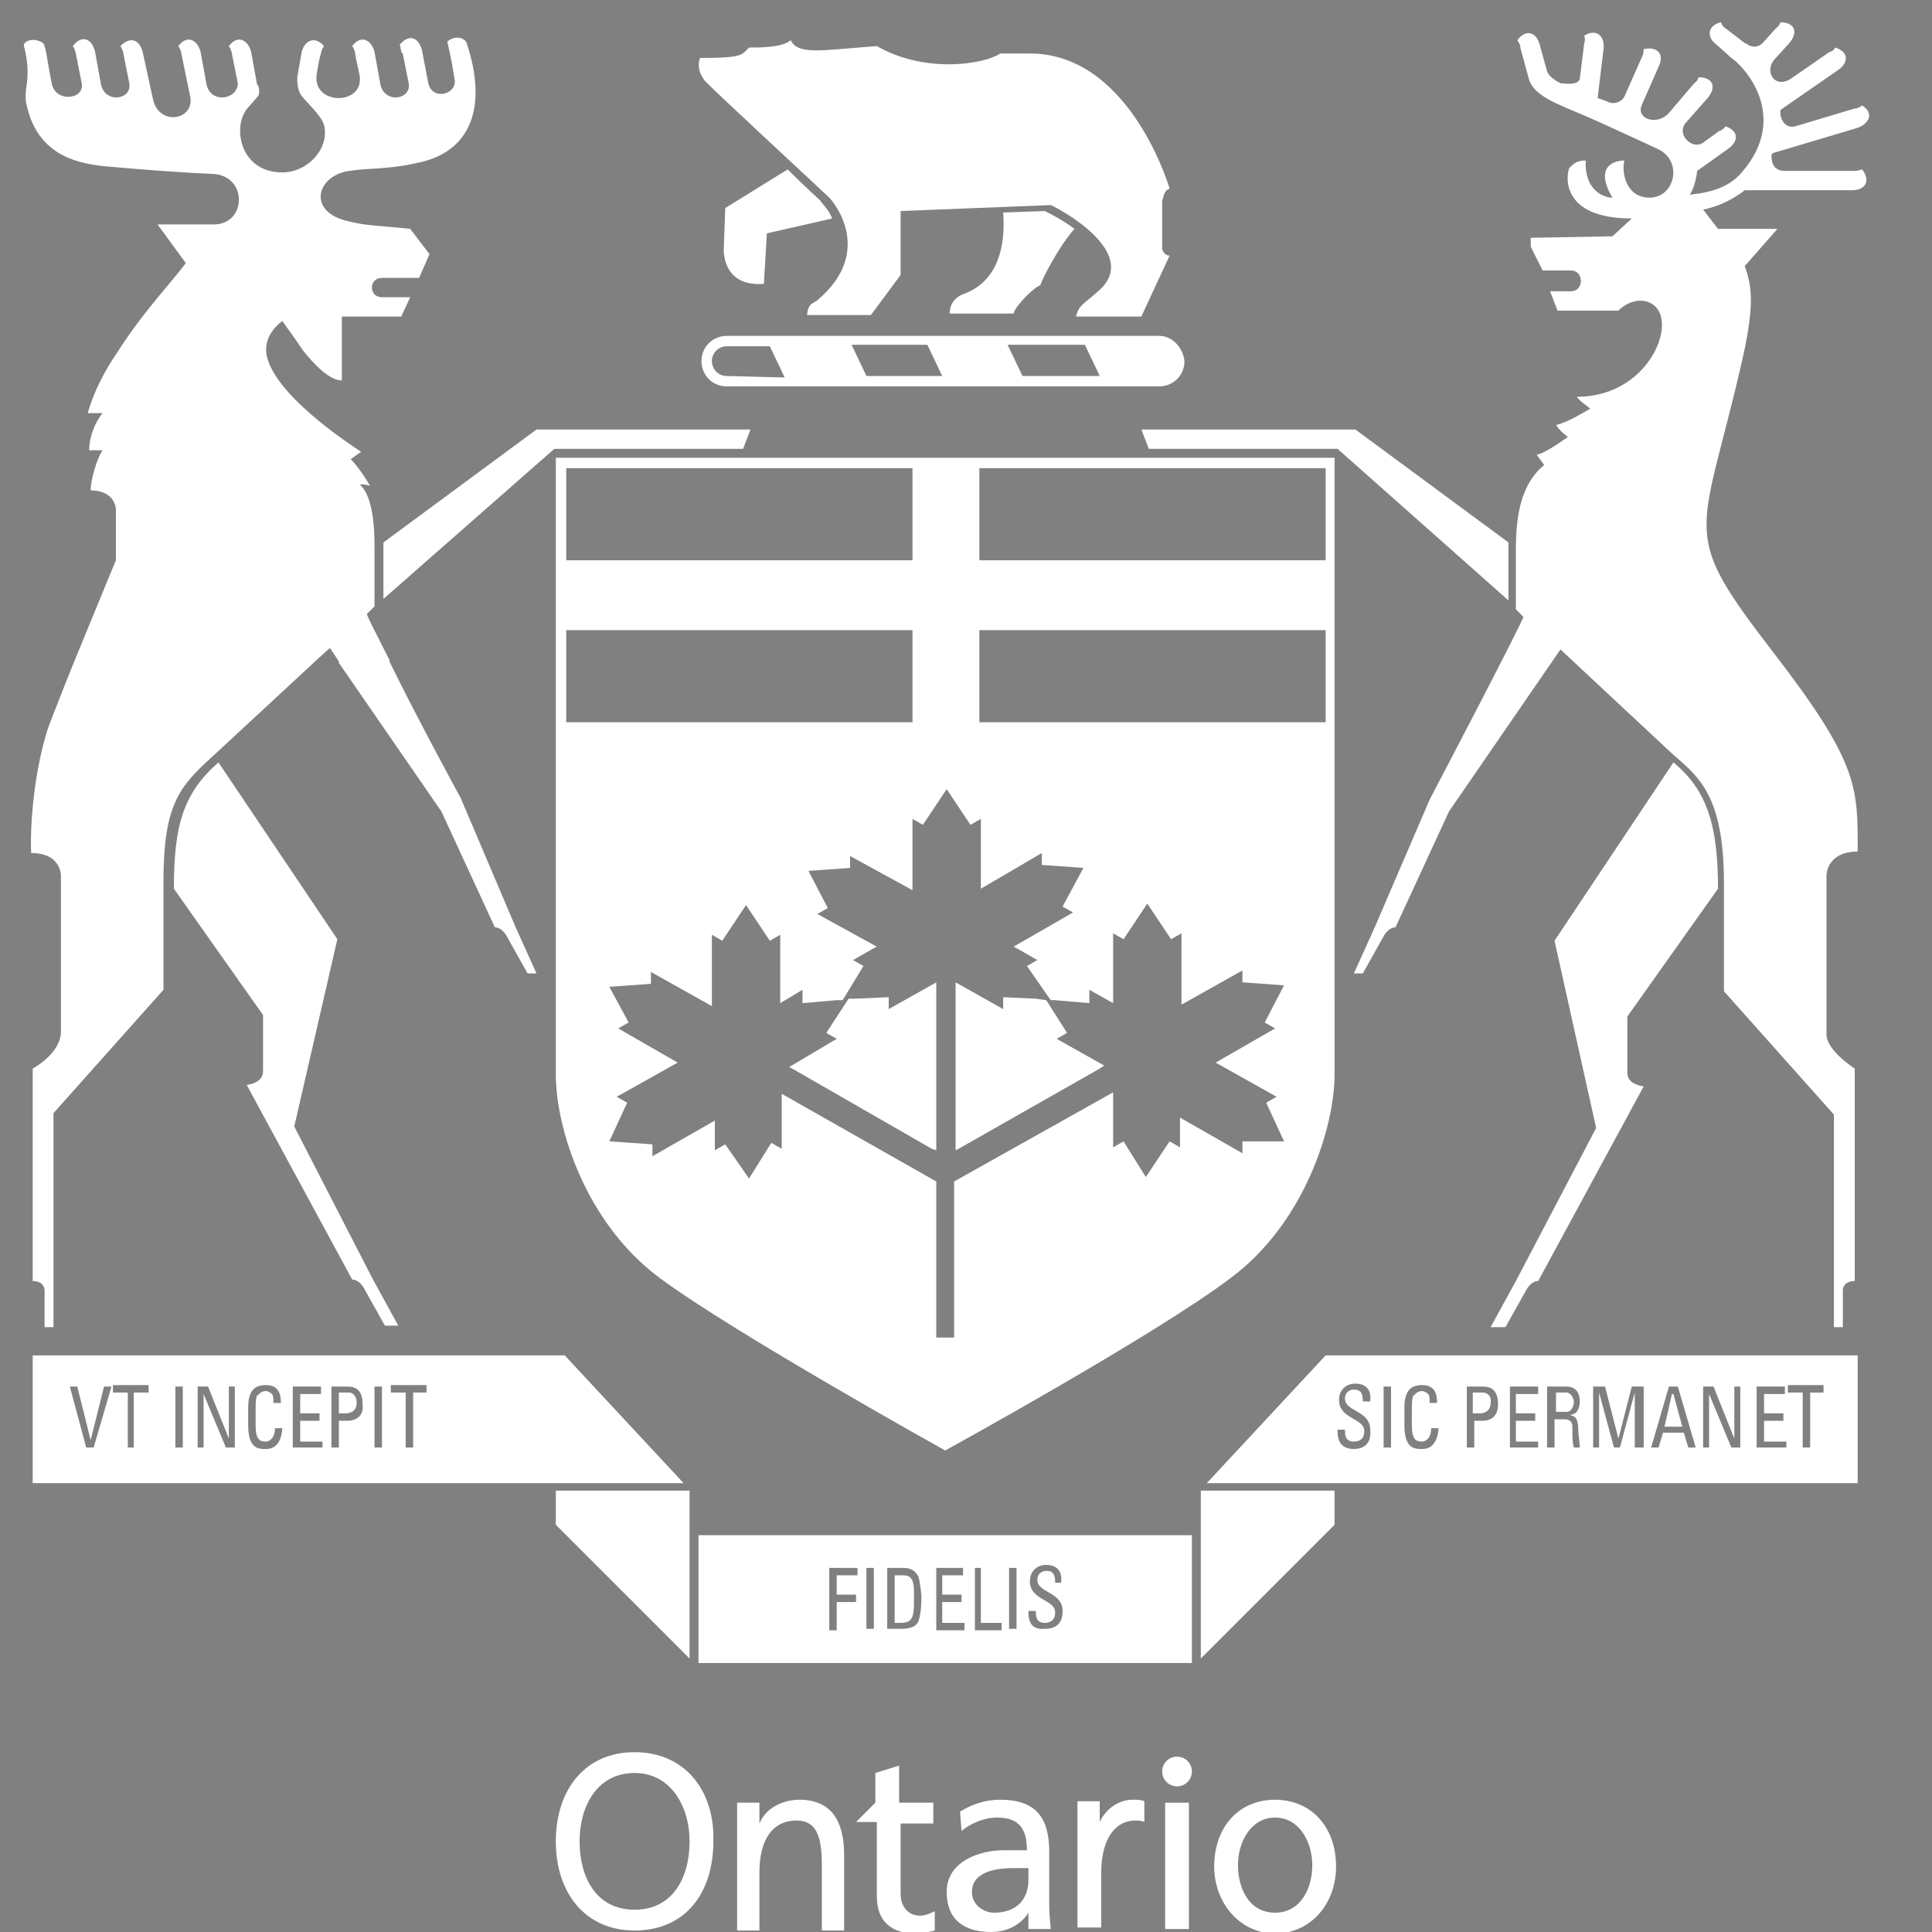
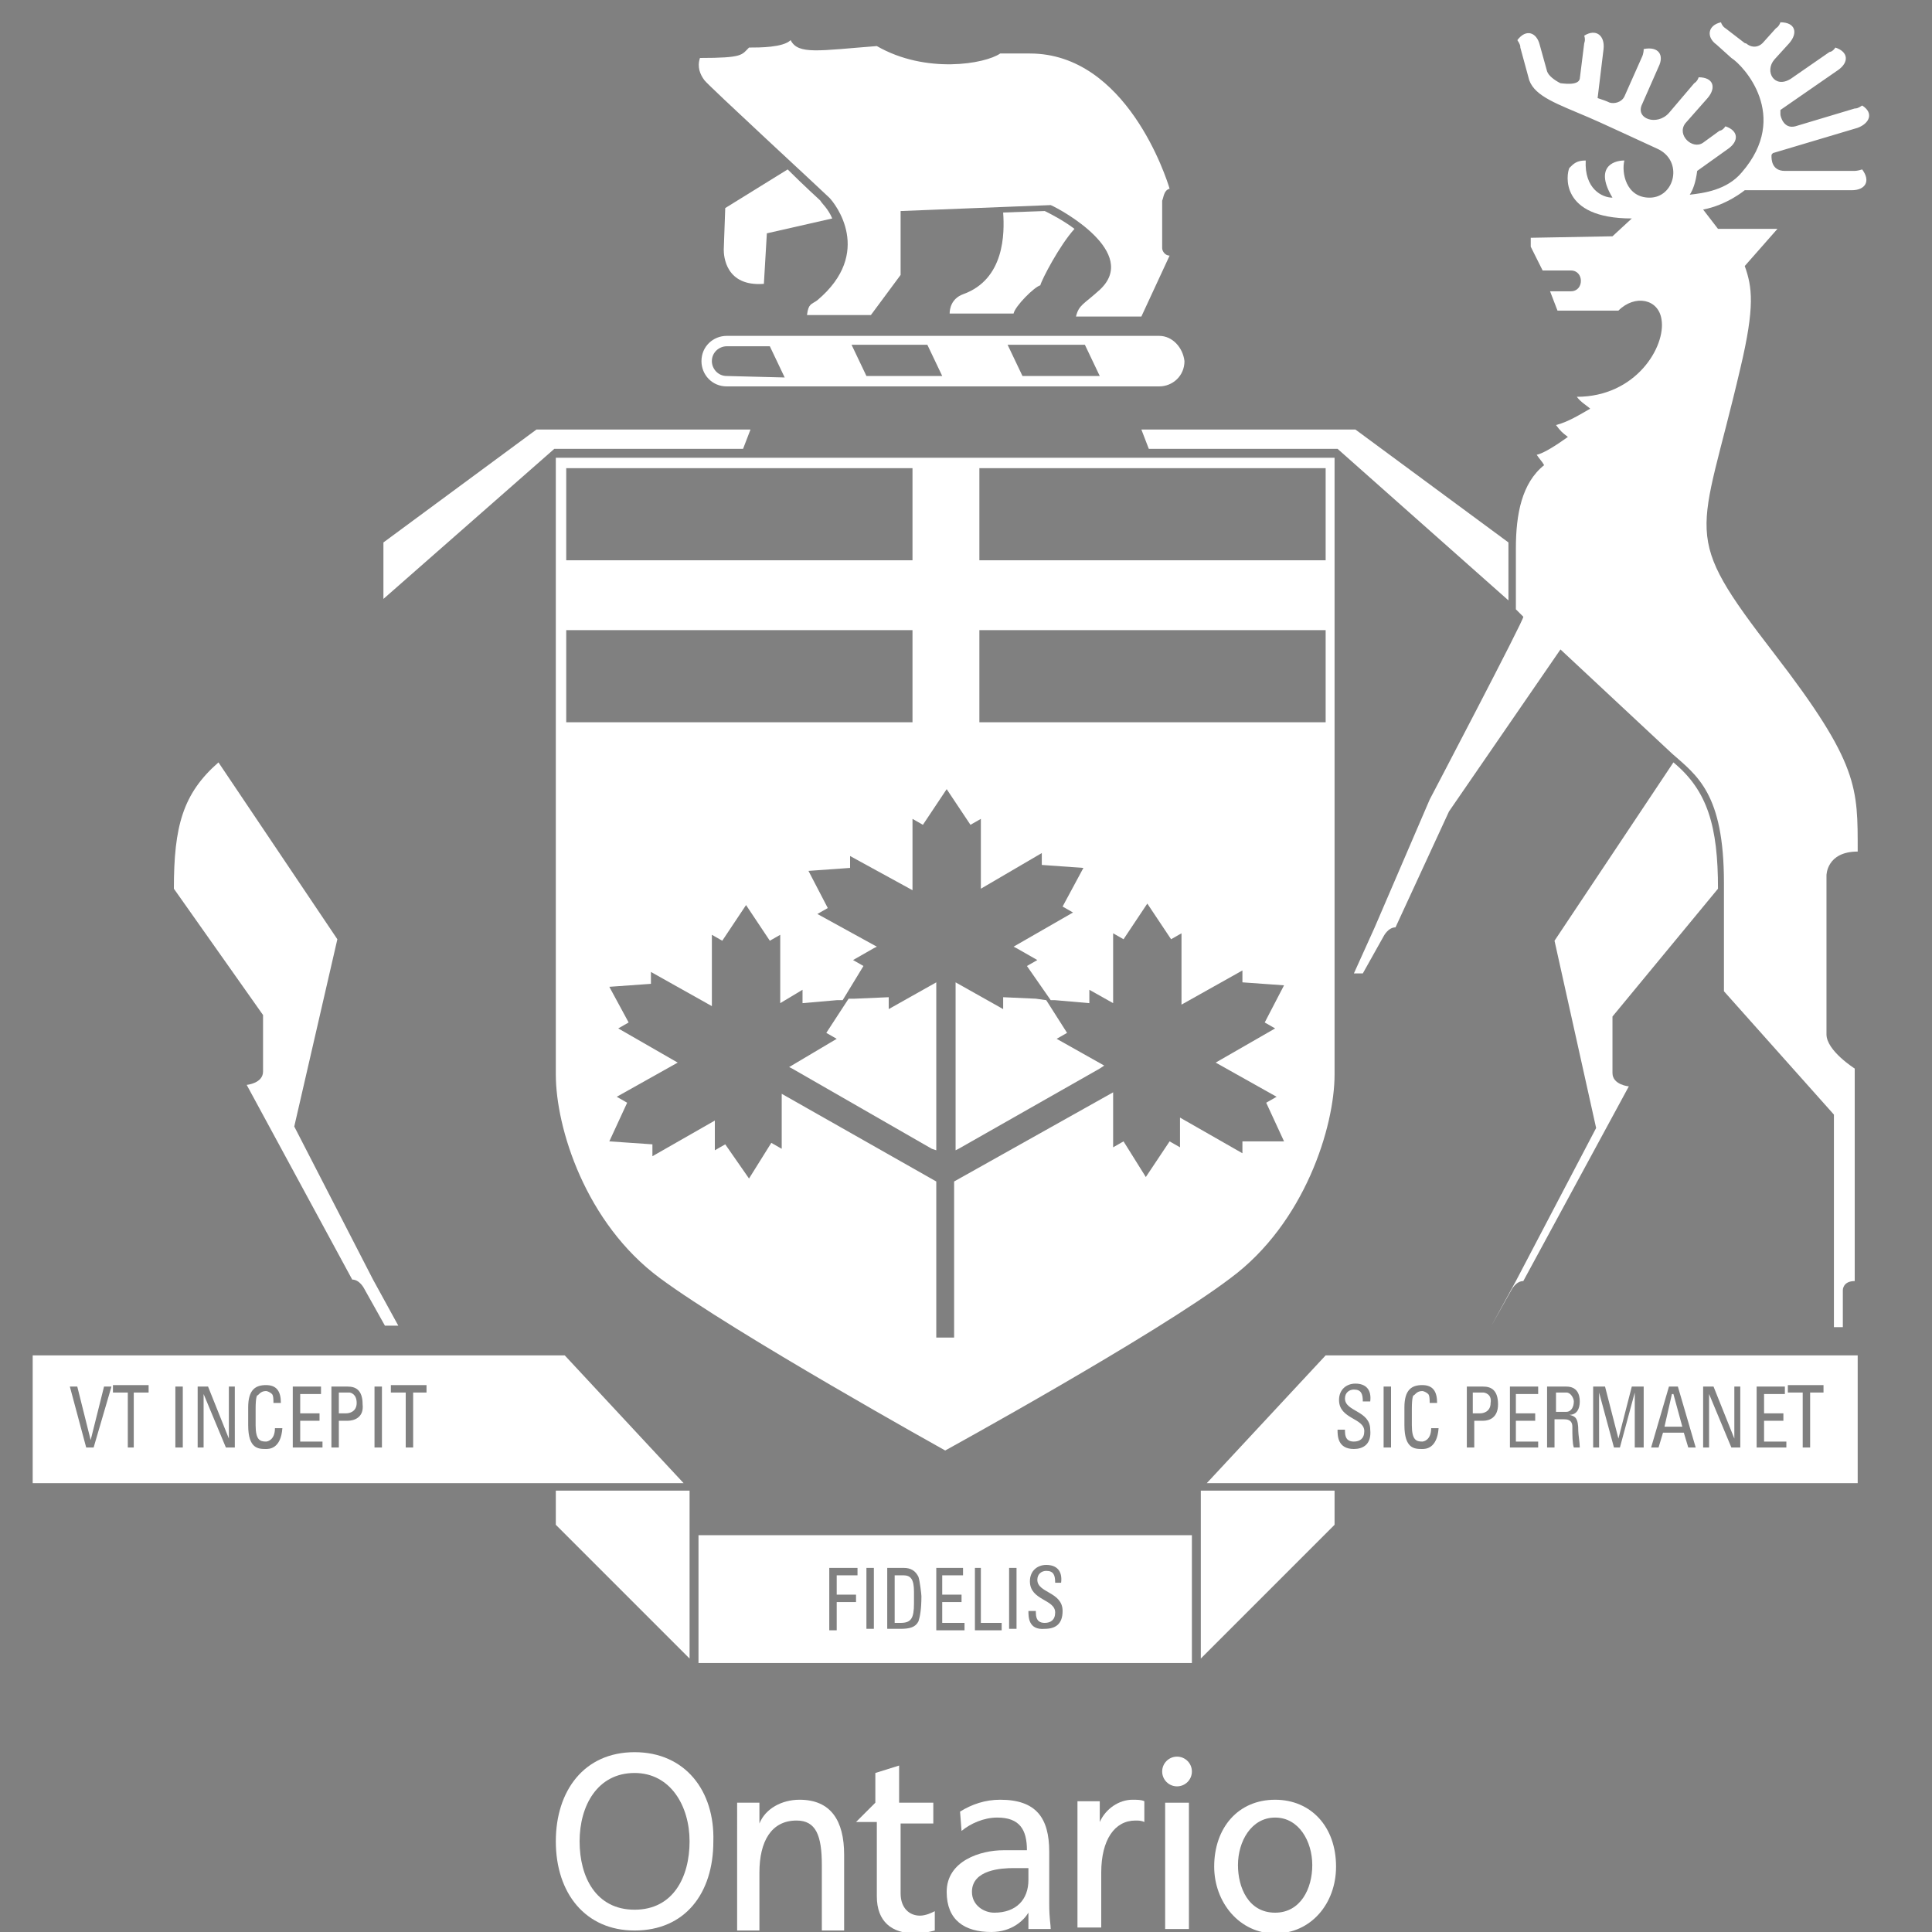
<svg xmlns="http://www.w3.org/2000/svg" version="1.1" id="Layer_1" x="0px" y="0px" viewBox="0 0 130 130" style="enable-background:new 0 0 130 130;" xml:space="preserve">
  <rect x="0" y="0" width="130" height="130" fill="#808080" stroke="none" />
  <style type="text/css">
	.st0{stroke:#000000;stroke-width:0.412;}
	.st1{fill:#FFFFFF;}
	.st2{fill:none;}
</style>
  <g>
    <path class="st0" d="M63.7,57.4" />
  </g>
  <g>
    <path class="st1" d="M69.3,3.6c-0.5,0-0.9,0-2,0c-1,0.7-5,1.4-8.3-0.5c-3.9,0.3-5.3,0.6-5.8-0.4c-0.5,0.5-2.1,0.5-2.8,0.5   c-0.5,0.5-0.4,0.7-3.3,0.7c-0.2,0.6,0,1.1,0.3,1.5c0.3,0.4,8,7.5,8.4,7.9c0.4,0.4,3,3.7-0.8,6.9c-0.4,0.3-0.6,0.2-0.7,1h4.3l2-2.7   v-4.3l10.1-0.4c0.7,0.3,6,3.2,3.3,5.7c-1.1,1-1.4,1-1.6,1.8h4.4l1.9-4.1c-0.3,0-0.5-0.3-0.5-0.5v-3.2c0.1-0.2,0.1-0.7,0.5-0.8   C78.5,12,75.8,3.6,69.3,3.6z" />
    <path class="st1" d="M56,14.7c-0.3-0.7-0.7-1-0.8-1.2c-0.1-0.1-1.1-1-2.2-2.1L48.8,14l-0.1,2.8c0,0.4,0.1,2.5,2.7,2.3l0.2-3.4   L56,14.7z" />
    <path class="st1" d="M72.3,15.4c-0.8-0.6-1.6-1-2-1.2l-2.8,0.1c0.1,1.4,0.1,4.5-2.7,5.5c-0.8,0.3-0.9,1-0.9,1.3h4.3   c0.1-0.5,1.4-1.8,1.8-1.9C70.1,18.8,71.3,16.5,72.3,15.4z" />
  </g>
  <g>
    <polygon class="st1" points="36.1,28.9 25.8,36.5 25.8,40.3 37.3,30.2 50,30.2 50.5,28.9  " />
-     <path class="st1" d="M2.2,86.2C3,86.2,3,86.8,3,86.8v2.5h0.6v-3.1V74.9l7.4-8.3c0,0,0-0.5,0-7.3c0-5.2,1.1-6.4,3.3-8.4l6.8-6.3   l0.1-0.1l1-0.9l0.6,0.9l0,0.1l6.9,10l3.6,7.8h0c0.5,0,0.8,0.6,0.8,0.6l1.4,2.5h0.6l-1.4-3.1L31,53.7c0,0-3-5.5-4.8-9.2   c0,0,0,0,0-0.1c-0.9-1.8-1.6-3.1-1.5-3.1l0.5-0.5c0-0.9,0-1.7,0-4.1c0-2.3-0.4-3.6-1-4.1c0.3,0,0.5,0,0.7,0.1   c-0.1-0.2-0.7-1.2-1.3-1.8c0.4-0.3,0.7-0.5,0.7-0.5c-0.6-0.4-6.2-4-6.4-6.8c0-0.7,0.3-1.4,1.1-2c0.2,0.3,0.8,1.1,1.4,2   c0.8,1,1.8,2,2.6,2v-2v-2.3h4l0.6-1.3c-0.9,0-1.1,0-1.9,0c-0.9,0-0.9-1.3,0-1.3c0.8,0,1.3,0,2.5,0l0.7-1.6l-1.3-1.7   c-1.8-0.2-3-0.2-4.1-0.5c-2.9-0.6-2.2-3.1,0-3.4c1.3-0.2,2.6-0.1,4.4-0.5c3.9-0.7,4.9-3.9,3.5-8.1c-0.1-0.3-0.7-0.6-1.3-0.1   c0.3,1.3,0.4,2,0.5,2.6c0.1,1-1.6,1.4-1.8,0.1l-0.4-2.1c-0.2-0.8-0.8-1.2-1.5-0.4C27,3.4,27,3.6,27.1,3.6l0.4,2   c0.2,1.1-1.6,1.4-1.9,0.1l-0.4-2.2c-0.2-0.8-0.9-1.2-1.5-0.4c0.2,0.3,0.2,0.5,0.2,0.5c0,0.2,0.3,1.4,0.3,1.5c0.3,2-3.1,2-2.9,0   c0-0.1,0.2-1.3,0.3-1.5c0,0,0-0.2,0.2-0.5c-0.6-0.7-1.3-0.4-1.5,0.4l-0.3,1.7c0,0.3,0,0.7,0.2,1.1c0.2,0.4,1.4,1.4,1.6,2.1   c0.4,1.6-1.1,3.2-2.8,3.2c-2.8,0-3.3-2.9-2.5-4.1c0-0.1,0.8-0.9,0.9-1.1c0.1-0.2,0-0.7-0.1-0.7l-0.4-2.2c-0.2-0.8-0.9-1.2-1.5-0.4   c0.2,0.3,0.2,0.5,0.2,0.5l0.4,2C16,6.7,14.2,7,13.9,5.7l-0.4-2.2c-0.2-0.8-0.9-1.2-1.5-0.4c0.2,0.3,0.2,0.5,0.2,0.5l0.6,2.9   c0.3,1.6-2.1,2-2.5,0.2L9.6,3.5C9.4,2.7,8.8,2.4,8.1,3.1c0.2,0.3,0.2,0.5,0.2,0.5l0.4,2c0.2,1.1-1.6,1.4-1.9,0.1L6.4,3.5   C6.2,2.6,5.5,2.3,4.9,3.1c0.2,0.3,0.2,0.5,0.2,0.5l0.4,2c0.2,1.1-1.7,1.3-2,0.1C3.2,4.3,3.1,3.1,2.9,2.9C2.5,2.6,1.8,2.6,1.6,3   C1.6,3.2,2,4.2,1.8,5.7c-0.1,0.5-0.1,1.1,0,1.4c0.7,3.1,3,3.9,5.4,4.1c2.3,0.2,4.7,0.4,7.1,0.5c2.4,0.1,2.3,3.4,0.1,3.4   c-0.8,0-3.8,0-3.8,0l1.9,2.6c-0.7,1-2.9,3.3-4.6,6l0,0C7,25,6.3,26.4,5.9,27.8c0.5,0,0.6,0,1,0c-0.5,0.6-0.9,1.6-0.9,2.5   c0.4,0,0.5,0,0.9,0c-0.4,0.6-0.8,2-0.8,2.7c1.4,0,1.7,0.9,1.7,1.3v3.4c-0.3,0.7-1.6,3.9-2.8,6.8c0,0,0,0,0,0   c-0.7,1.7-1.3,3.3-1.7,4.3c-1,2.9-1.3,6.8-1.2,8.6c2.1,0,2,1.6,2,1.6s0,9.3,0,10.4c0,1.5-1.9,2.5-1.9,2.5L2.2,86.2L2.2,86.2z" />
    <path class="st1" d="M17.7,68.3c0,0,0,3,0,3.8c0,0.8-1.1,0.9-1.1,0.9l7.1,13.1h0c0.5,0,0.8,0.6,0.8,0.6l1.4,2.5h0.9l-1.7-3.1   l-5.3-10.3l2.9-12.6l-8-11.9l0,0c-2.4,2.1-3,4.3-3,8.5L17.7,68.3z" />
  </g>
  <g>
    <polygon class="st1" points="101.5,36.5 91.2,28.9 76.8,28.9 77.3,30.2 90,30.2 101.5,40.4  " />
    <path class="st1" d="M116.5,3.9c0.8,0.5,4,3.9,0.7,7.7c-1,1.2-2.6,1.4-3.5,1.5c0.2-0.3,0.4-0.8,0.5-1.6l2.1-1.5   c0.7-0.5,0.7-1.2-0.2-1.5c-0.2,0.3-0.4,0.3-0.4,0.3l-1.1,0.8c-0.7,0.5-1.8-0.5-1.2-1.3l1.5-1.7c0.6-0.7,0.4-1.4-0.6-1.4   c-0.1,0.3-0.3,0.4-0.3,0.4l-1.7,2c-0.8,0.9-2.3,0.4-1.8-0.6l1.1-2.5c0.4-0.8,0-1.4-1-1.2c0,0.3-0.1,0.5-0.1,0.5l-1.2,2.7   c-0.2,0.4-0.7,0.5-1,0.4c-0.2-0.1-0.5-0.2-0.8-0.3l0.4-3.3c0.1-0.9-0.5-1.4-1.3-0.9c0.1,0.3,0,0.5,0,0.5l-0.3,2.4   c-0.1,0.5-1.2,0.3-1.3,0.3c-0.4-0.2-0.8-0.5-0.9-0.8l-0.5-1.8c-0.2-0.8-0.9-1.1-1.5-0.3c0.2,0.3,0.2,0.4,0.2,0.5l0.6,2.2   c0.4,1.1,1.9,1.6,4,2.5c0.5,0.2,3.5,1.6,4.6,2.1c1.8,0.8,1.2,3.3-0.5,3.3c-1.6,0-1.9-1.7-1.7-2.5c-0.8,0-2,0.5-0.8,2.5   c-0.7,0-1.9-0.6-1.8-2.5c-0.6,0-0.8,0.2-1.1,0.5c-0.2,0.4-0.7,3.4,4.2,3.4l-1.3,1.2L103,16l0,0.6l0.8,1.6h1.9c0.9,0,0.9,1.4,0,1.4   c-1.3,0-1.4,0-1.4,0l0.5,1.3h4.1c1.1-1.1,2.7-0.8,2.9,0.6c0.3,1.8-1.7,5.2-5.7,5.2c0.3,0.4,0.7,0.6,0.9,0.8   c-0.7,0.4-1.5,0.9-2.3,1.1c0.3,0.4,0.4,0.5,0.8,0.8c-0.7,0.5-1.6,1.1-2.1,1.2c0.2,0.3,0.4,0.5,0.5,0.7c-1.5,1.2-1.9,3.3-1.9,5.6   c0,2.3,0,3.8,0,4.1l0.5,0.5c0.1,0.1-6.3,12.3-6.3,12.3l-3.7,8.6l-1.4,3.1h0.6l1.4-2.5c0,0,0.3-0.6,0.8-0.6h0l3.6-7.8l7.5-10.9   l7.5,7c1.7,1.5,3.5,2.7,3.5,8.7c0,6.8,0,7.3,0,7.3l7.4,8.3v11.2v3.1h0.6v-2.5c0,0,0-0.6,0.8-0.6h0V71.9c0,0-1.9-1.2-1.9-2.3   c0-1.1,0-10.7,0-10.7s0-1.6,2.1-1.6c0-4.3,0.1-5.9-5.6-13.3c-6.4-8.3-5-7.6-2.3-19.2c1-4.2,0.8-5.5,0.3-6.9l2.2-2.5h-4l-1-1.3   c1.6-0.3,2.8-1.3,2.8-1.3h7.2c0.9,0,1.3-0.6,0.7-1.4c-0.3,0.1-0.5,0.1-0.5,0.1h-4.7c-0.9,0-0.9-0.8-0.9-1c0-0.1,0-0.1,0.1-0.2   l5.7-1.7c0.8-0.3,1.1-1,0.3-1.5c-0.3,0.2-0.4,0.2-0.5,0.2l-4,1.2c-0.8,0.2-1-0.7-1-0.8c0-0.1,0-0.2,0-0.3l3.9-2.7   c0.7-0.5,0.7-1.2-0.2-1.5c-0.2,0.3-0.4,0.3-0.4,0.3l-2.6,1.8c-1.1,0.7-1.8-0.5-1.1-1.3l1-1.1c0.6-0.7,0.4-1.4-0.6-1.4   c-0.1,0.3-0.3,0.4-0.3,0.4l-0.9,1c-0.3,0.3-0.7,0.3-1,0.1c0,0-0.1-0.1-0.2-0.1l-1.3-1c0,0-0.2-0.1-0.3-0.4c-0.9,0.2-1,1-0.3,1.5   L116.5,3.9" />
-     <path class="st1" d="M115.6,59.8c0-4.2-0.7-6.6-3-8.5l0,0l-8,12l2.8,12.6L102,86.2l-1.7,3.1h1l1.4-2.5c0,0,0.3-0.6,0.8-0.6h0   l7.1-13.1c0,0-1.1-0.1-1.1-0.9c0-0.8,0-3.8,0-3.8L115.6,59.8L115.6,59.8z" />
+     <path class="st1" d="M115.6,59.8c0-4.2-0.7-6.6-3-8.5l0,0l-8,12l2.8,12.6L102,86.2l-1.7,3.1l1.4-2.5c0,0,0.3-0.6,0.8-0.6h0   l7.1-13.1c0,0-1.1-0.1-1.1-0.9c0-0.8,0-3.8,0-3.8L115.6,59.8L115.6,59.8z" />
  </g>
  <g>
    <path class="st1" d="M55.3,24.3" />
  </g>
  <g>
-     <path class="st1" d="M66.1,24.3" />
-   </g>
+     </g>
  <g>
    <path class="st1" d="M76.9,24.3" />
  </g>
  <path class="st1" d="M55.3,24.3" />
  <path class="st1" d="M76.9,24.3" />
  <path class="st1" d="M48.9,24.3" />
  <path class="st1" d="M48.9,24.3" />
  <path class="st1" d="M78,22.6H48.9c-0.9,0-1.7,0.7-1.7,1.7c0,0.9,0.7,1.7,1.7,1.7H78c0.9,0,1.7-0.7,1.7-1.7  C79.6,23.4,78.9,22.6,78,22.6z M48.9,25.3c-0.6,0-1-0.5-1-1c0-0.6,0.5-1,1-1l2.9,0l1,2.1L48.9,25.3z M58.3,25.3l-1-2.1h5.1l1,2.1  H58.3z M68.8,25.3l-1-2.1h5.2l1,2.1H68.8z" />
  <rect x="38.1" y="42.4" class="st2" width="23.3" height="6.2" />
  <rect x="38.1" y="31.5" class="st2" width="23.3" height="6.2" />
  <rect x="65.9" y="42.4" class="st2" width="23.3" height="6.2" />
-   <rect x="65.9" y="31.5" class="st2" width="23.3" height="6.2" />
  <path class="st1" d="M37.4,30.8v36.9v4.6c0,3.6,2,10,7,13.7c5,3.7,19.2,11.6,19.2,11.6S77.8,89.8,82.8,86c5-3.7,7-10.2,7-13.7v-4.6  V30.8H37.4z M38.1,31.5h23.3v6.2H38.1V31.5z M38.1,42.4h23.3v6.2H38.1V42.4z M83.6,76.8l0,0.8l-4.2-2.4v0.2v1.8l-0.7-0.4l-1.6,2.4  l-1.5-2.4l-0.7,0.4l0-3.7l0,0l-10.7,6v0.3v10.2H63V79.8l0-0.3l-10.4-5.9l0,0l0,3.7l-0.7-0.4l-1.5,2.4L48.8,77l-0.7,0.4l0-1.8l0-0.2  l-4.2,2.4l0-0.8L41,76.8l1.2-2.6l-0.7-0.4l4.1-2.3l-4-2.3l0.7-0.4L41,66.4l2.8-0.2l0-0.8l4.1,2.3v-4.8l0.7,0.4l1.6-2.4l1.6,2.4  l0.7-0.4l0,4.3v0.3l1.5-0.9l0,0.9l2.3-0.2l0.4,0l1.4-2.3l-0.7-0.4l1.4-0.8l0.2-0.1L55,61.5l0.7-0.4l-1.3-2.5l2.8-0.2l0-0.8l4.2,2.3  v-4.8l0.7,0.4l1.6-2.4l1.6,2.4l0.7-0.4v4.7l4.1-2.4l0,0.8l2.8,0.2L71.5,61l0.7,0.4l-4,2.3l0.2,0.1l1.4,0.8l-0.7,0.4l1.6,2.3l0.3,0  l2.3,0.2l0-0.9l1.6,0.9l0-0.3l0-4.4l0.7,0.4l1.6-2.4l1.6,2.4l0.7-0.4v4.8l4.1-2.3l0,0.8l2.8,0.2l-1.3,2.5l0.7,0.4l-4,2.3l4.1,2.3  l-0.7,0.4l1.2,2.6L83.6,76.8z M89.2,48.6H65.9v-6.2h23.3V48.6z M89.2,37.7H65.9v-6.2h23.3V37.7z" />
  <polygon class="st1" points="59.8,67.1 57.5,67.2 57.1,67.2 55.6,69.5 56.3,69.9 53.1,71.8 53.3,71.9 62.7,77.3 63,77.4 63,66.1   63,66.1 59.8,67.9 " />
  <polygon class="st1" points="71.8,69.5 70.4,67.3 69.7,67.2 67.5,67.1 67.5,67.9 64.3,66.1 64.3,66.1 64.3,77.4 64.5,77.3 74,71.9   74.3,71.7 71.1,69.9 " />
  <g>
    <path class="st1" d="M49.7,121.3h1.4v1.4h0c0.4-1,1.5-1.6,2.7-1.6c2.1,0,3,1.4,3,3.7v5.1h-1.5v-4.4c0-2-0.4-3-1.7-3   c-1.7,0-2.5,1.4-2.5,3.5v3.9h-1.5V121.3z" />
  </g>
  <path class="st1" d="M70.7,129.8c0-0.3-0.1-0.7-0.1-1.7v-3.5c0-2.3-0.9-3.5-3.3-3.5c-1,0-1.9,0.3-2.7,0.8l0.1,1.3  c0.6-0.5,1.5-0.9,2.4-0.9c1.5,0,2,0.8,2,2.2c-0.6,0-1,0-1.6,0c-1.5,0-3.8,0.7-3.8,2.8c0,1.9,1.2,2.7,3,2.7c1.4,0,2.2-0.8,2.5-1.3h0  v1.1H70.7z M69.2,126.5c0,1.3-0.8,2.2-2.3,2.2c-0.7,0-1.5-0.5-1.5-1.4c0-1.5,2-1.6,2.8-1.6c0.3,0,0.6,0,1,0V126.5z" />
  <g>
    <path class="st1" d="M77,122.6c-0.2-0.1-0.4-0.1-0.6-0.1c-1.4,0-2.3,1.3-2.3,3.5v3.7h-1.6v-8.5h1.5v1.4h0c0.4-0.9,1.3-1.5,2.2-1.5   c0.3,0,0.6,0,0.8,0.1V122.6z" />
  </g>
  <path class="st1" d="M85.8,121.1c-2.5,0-4.1,1.9-4.1,4.5c0,2.4,1.7,4.5,4.1,4.5c2.4,0,4.1-2,4.1-4.5  C89.9,122.9,88.2,121.1,85.8,121.1z M85.8,128.7c-1.8,0-2.5-1.7-2.5-3.2c0-1.6,0.9-3.2,2.5-3.2c1.6,0,2.5,1.6,2.5,3.2  C88.3,127.1,87.5,128.7,85.8,128.7z" />
  <g>
    <path class="st1" d="M62.7,121.3h-2.2v-2.5l-1.6,0.5v2l-1.3,1.3H59v5c0,1.7,1,2.5,2.6,2.5c0.5,0,0.9-0.1,1.3-0.2v-1.3   c-0.2,0.1-0.6,0.3-1,0.3c-0.7,0-1.3-0.5-1.3-1.5v-4.7h2.2V121.3z" />
  </g>
  <g>
    <rect x="78.4" y="121.3" class="st1" width="1.6" height="8.5" />
    <g>
      <circle class="st1" cx="79.2" cy="119.2" r="1" />
    </g>
  </g>
  <g>
    <path class="st1" d="M42.7,117.9c-3.4,0-5.3,2.6-5.3,6c0,3.5,2,6,5.3,6c3.4,0,5.3-2.5,5.3-6C48.1,120.5,46.1,117.9,42.7,117.9z    M42.7,128.5c-2.6,0-3.7-2.2-3.7-4.6c0-2.4,1.2-4.6,3.7-4.6c2.4,0,3.7,2.2,3.7,4.6C46.4,126.3,45.3,128.5,42.7,128.5z" />
  </g>
  <g>
    <path class="st1" d="M47,111.9h33.2v-8.6H47V111.9z M69.2,108.4h0.5v0.1c0,0.6,0.3,0.7,0.6,0.7c0.4,0,0.7-0.2,0.7-0.7   c0-0.9-1.7-0.8-1.7-2.1c0-0.7,0.5-1.1,1.1-1.1c0.7,0,1.1,0.4,1,1.2H71c0-0.5-0.1-0.8-0.6-0.8c-0.3,0-0.6,0.2-0.6,0.6   c0,0.9,1.7,0.8,1.7,2.1c0,0.9-0.5,1.2-1.2,1.2C69.2,109.7,69.2,108.8,69.2,108.4z M67.9,105.5h0.5v4.1h-0.5V105.5z M65.5,105.5H66   v3.7h1.4v0.5h-1.8V105.5z M62.9,105.5h1.9v0.5h-1.4v1.3h1.3v0.5h-1.3v1.4h1.5v0.5h-1.9V105.5z M59.7,105.5h1.1c0.5,0,0.8,0.2,1,0.6   c0.1,0.3,0.2,1.2,0.2,1.3c0,0.9-0.1,1.4-0.2,1.7c-0.2,0.4-0.6,0.5-1.2,0.5h-0.9V105.5z M58.3,105.5h0.5v4.1h-0.5V105.5z    M55.9,105.5h1.8v0.5h-1.4v1.3h1.3v0.5h-1.3v1.9h-0.5V105.5z" />
    <path class="st1" d="M23.5,93.7h-0.7v1.4h0.5c0.2,0,0.7-0.1,0.7-0.7C24,93.8,23.6,93.7,23.5,93.7z" />
    <path class="st1" d="M38,91.2H2.2l0,8.6h43.8L38,91.2z M6.3,97.4H5.8l-1.1-4.1h0.5l0.9,3.6h0l0.9-3.6h0.5L6.3,97.4z M10,93.7h-1   v3.7H8.6v-3.7h-1v-0.5H10V93.7z M12.3,97.4h-0.5v-4.1h0.5V97.4z M15.8,97.4h-0.6l-1.5-3.6h0v3.6h-0.4v-4.1H14l1.4,3.5h0v-3.5h0.4   V97.4z M17.9,97.5c-0.5,0-1.2,0-1.2-1.6v-1.2c0-1.2,0.5-1.5,1.2-1.5c0.7,0,1,0.4,1,1.2h-0.5c0-0.2,0-0.5-0.1-0.6   c-0.1-0.1-0.3-0.2-0.4-0.2c-0.4,0-0.5,0.3-0.6,0.3c0,0-0.1,0.1-0.1,0.9v1.1c0,1,0.3,1.1,0.7,1.1c0.1,0,0.6-0.1,0.6-0.9h0.5   C18.9,97.5,18.1,97.5,17.9,97.5z M21.6,97.4h-1.9v-4.1h1.9v0.5h-1.4v1.3h1.3v0.5h-1.3v1.4h1.5V97.4z M23.4,95.6h-0.6v1.8h-0.5v-4.1   h1.1c0.5,0,1,0.2,1,1.2C24.5,95.4,23.8,95.6,23.4,95.6z M25.7,97.4h-0.5v-4.1h0.5V97.4z M28.8,93.7h-1v3.7h-0.5v-3.7h-1v-0.5h2.4   V93.7z" />
    <polygon class="st1" points="37.4,102.6 46.4,111.6 46.4,100.3 37.4,100.3  " />
    <polygon class="st1" points="112.5,93.8 112,96 113.2,96 112.6,93.8  " />
    <path class="st1" d="M105.4,93.7h-0.7V95h0.7c0.3,0,0.5-0.3,0.5-0.7C105.9,94.1,105.7,93.7,105.4,93.7z" />
    <path class="st1" d="M125,91.2H89.2l-8,8.6H125L125,91.2z M91.1,97.5c-1.1,0-1.1-0.9-1.1-1.3h0.5v0.1c0,0.6,0.3,0.7,0.6,0.7   c0.4,0,0.7-0.2,0.7-0.7c0-0.9-1.7-0.8-1.7-2.1c0-0.7,0.5-1.1,1.1-1.1c0.7,0,1.1,0.4,1,1.2h-0.5c0-0.5-0.1-0.8-0.6-0.8   c-0.3,0-0.6,0.2-0.6,0.6c0,0.9,1.7,0.8,1.7,2.1C92.3,97.2,91.7,97.5,91.1,97.5z M93.6,97.4h-0.5v-4.1h0.5V97.4z M95.7,97.5   c-0.5,0-1.2,0-1.2-1.6v-1.2c0-1.2,0.5-1.5,1.2-1.5c0.7,0,1,0.4,1,1.2h-0.5c0-0.2,0-0.5-0.1-0.6c-0.1-0.1-0.3-0.2-0.4-0.2   c-0.4,0-0.5,0.3-0.6,0.3c0,0-0.1,0.1-0.1,0.9v1.1c0,1,0.3,1.1,0.7,1.1c0.1,0,0.6-0.1,0.6-0.9h0.5C96.7,97.5,95.9,97.5,95.7,97.5z    M99.8,95.6h-0.6v1.8h-0.5v-4.1h1.1c0.5,0,1,0.2,1,1.2C100.8,95.4,100.2,95.6,99.8,95.6z M103.5,97.4h-1.9v-4.1h1.9v0.5H102v1.3   h1.3v0.5H102v1.4h1.5V97.4z M105.9,97.4c-0.1-0.3-0.1-0.8-0.1-1.4c0-0.5-0.4-0.5-0.6-0.5h-0.6v1.9h-0.5v-4.1h1.3   c0.7,0,0.9,0.5,0.9,1c0,0.5-0.2,0.9-0.7,0.9v0c0.4,0.1,0.6,0.2,0.6,1.1c0,0.2,0.1,0.8,0.1,1.1H105.9z M110.5,97.4h-0.5v-3.7h0   l-1,3.7h-0.4l-1-3.7h0v3.7h-0.4v-4.1h0.8l0.9,3.5h0l0.9-3.5h0.8V97.4z M113.6,97.4l-0.3-1h-1.4l-0.3,1h-0.5l1.2-4.1h0.6l1.2,4.1   H113.6z M117.2,97.4h-0.7l-1.5-3.6h0v3.6h-0.4v-4.1h0.7l1.4,3.5h0v-3.5h0.4V97.4z M120.1,97.4h-1.9v-4.1h1.9v0.5h-1.4v1.3h1.3v0.5   h-1.3v1.4h1.5V97.4z M122.8,93.7h-1v3.7h-0.5v-3.7h-1v-0.5h2.4V93.7z" />
    <path class="st1" d="M99.8,93.7h-0.7v1.4h0.5c0.2,0,0.7-0.1,0.7-0.7C100.4,93.8,99.9,93.7,99.8,93.7z" />
    <polygon class="st1" points="80.8,111.6 89.8,102.6 89.8,100.3 80.8,100.3  " />
    <path class="st1" d="M61.5,107.9v-0.8c0-0.8-0.2-1.1-0.7-1.1h-0.6v3.2h0.4C61.3,109.2,61.5,108.9,61.5,107.9z" />
  </g>
</svg>